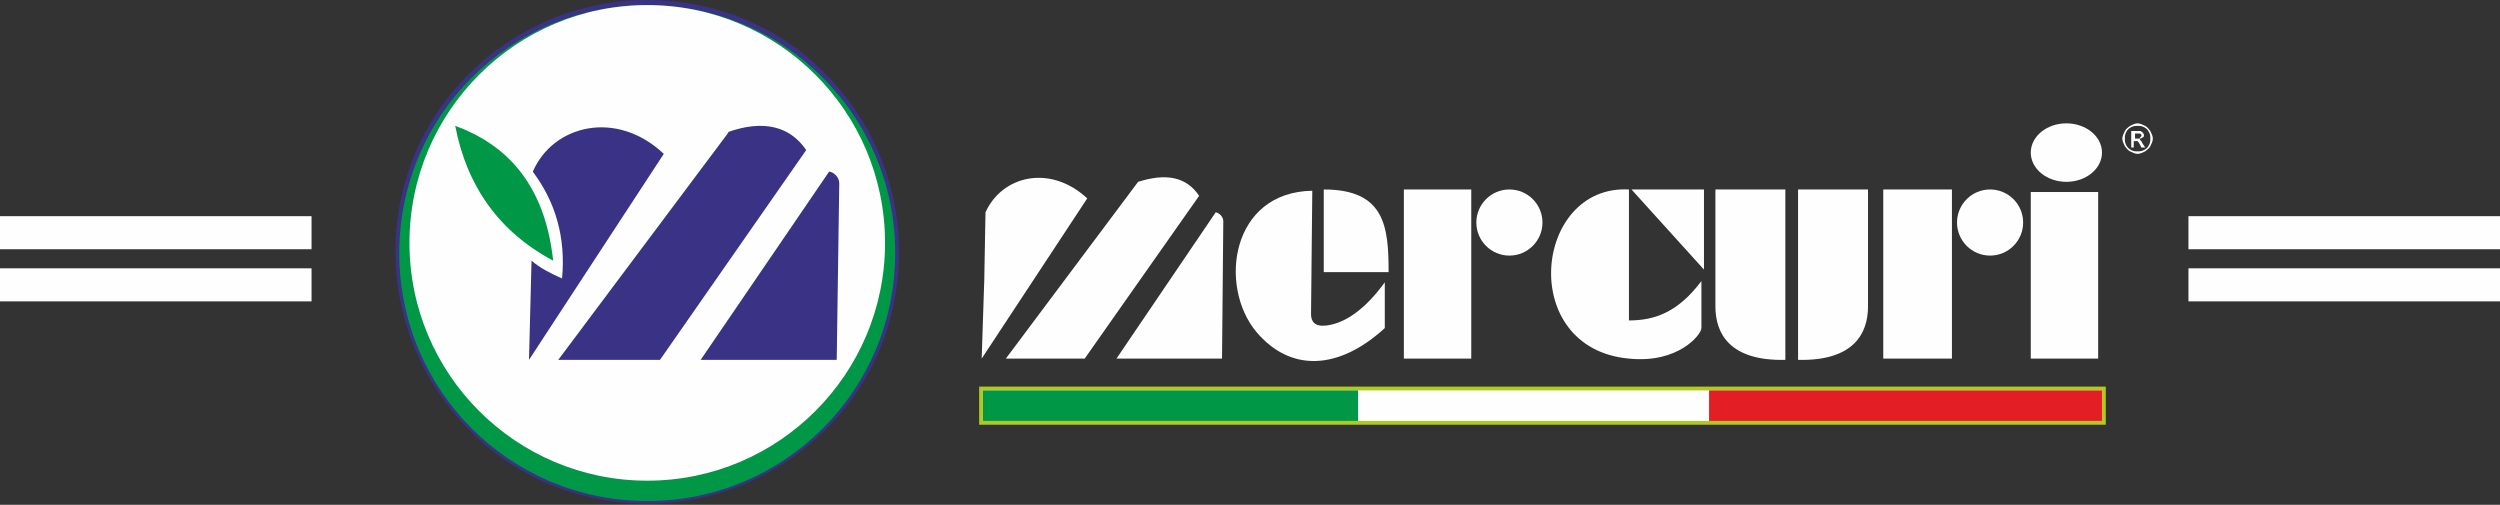
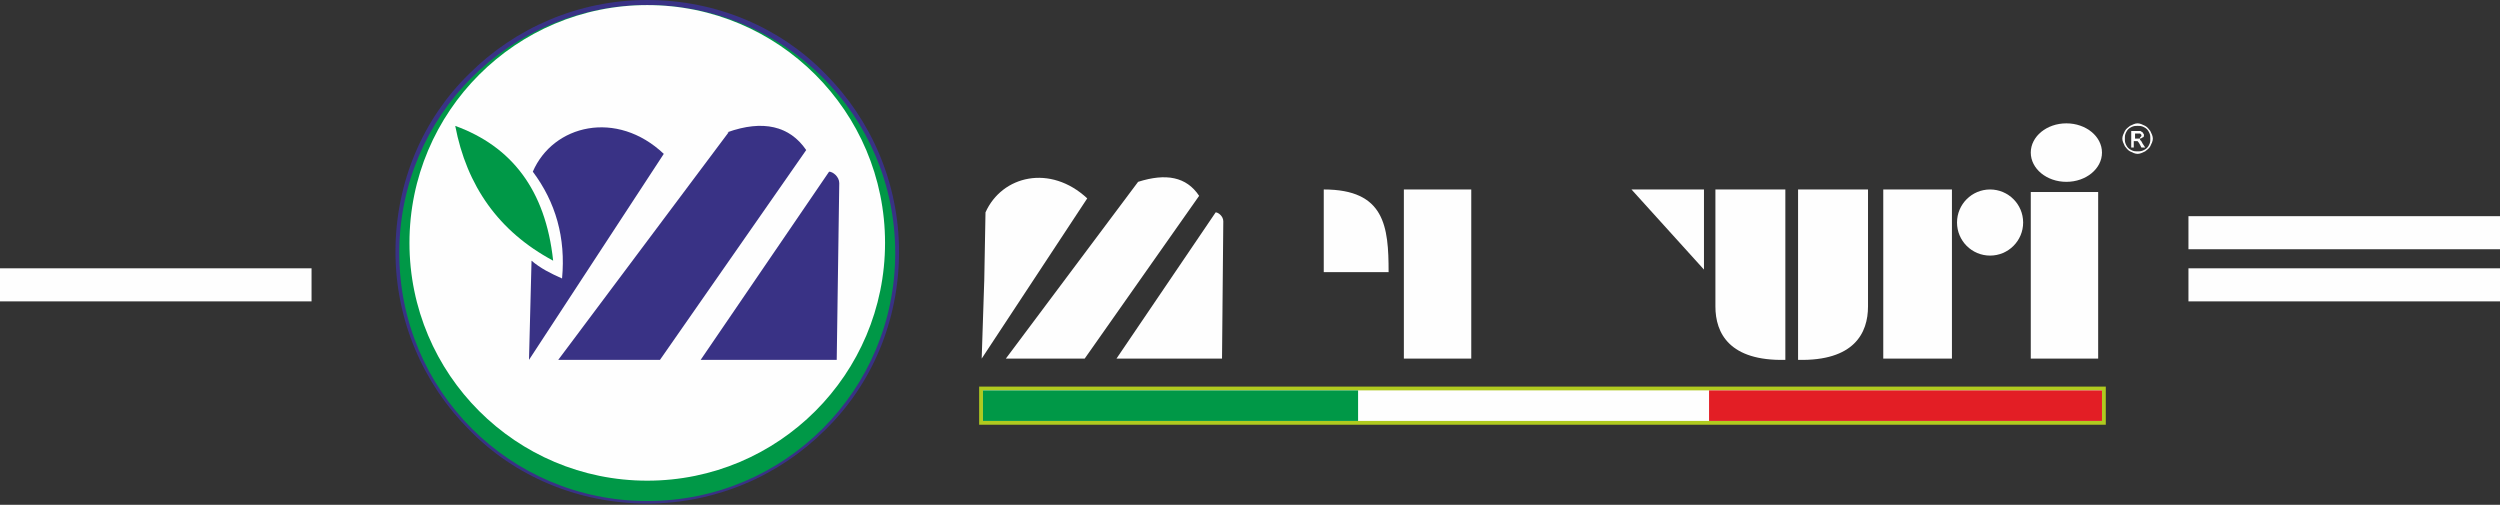
<svg xmlns="http://www.w3.org/2000/svg" xml:space="preserve" width="1966px" height="397px" version="1.1" style="shape-rendering:geometricPrecision; text-rendering:geometricPrecision; image-rendering:optimizeQuality; fill-rule:evenodd; clip-rule:evenodd" viewBox="0 0 1966 397">
  <rect x="0" y="0" width="1966" height="397" fill="#333333" stroke="none" />
  <defs>
    <style type="text/css">
   
    .fil2 {fill:#009847}
    .fil4 {fill:#393285}
    .fil6 {fill:#E31E25}
    .fil0 {fill:#FEFEFE}
    .fil1 {fill:#393285;fill-rule:nonzero}
    .fil5 {fill:#B0CA1F;fill-rule:nonzero}
    .fil3 {fill:#FEFEFE;fill-rule:nonzero}
   
  </style>
    <clipPath id="id0">
      <path d="M773 307l880 0 0 24 -880 0 0 -24z" />
    </clipPath>
  </defs>
  <g id="Livello_x0020_1">
    <g id="_931815472">
      <g>
        <g>
          <path class="fil0" d="M956 167l-78 115 42 0 41 0 1 -108c0,-4 -4,-7 -6,-7z" />
          <path class="fil0" d="M895 143l-104 139 62 0 90 -128c-10,-15 -26,-18 -48,-11z" />
          <path class="fil0" d="M774 221l-2 61 83 -126c-29,-27 -67,-18 -80,11l-1 55z" />
        </g>
        <g>
          <polygon class="fil0" points="1104,149 1157,149 1157,282 1104,282 " />
-           <circle class="fil0" cx="1187" cy="175" r="26" />
        </g>
        <g>
          <polygon class="fil0" points="1481,149 1535,149 1535,282 1481,282 " />
          <circle class="fil0" cx="1565" cy="175" r="26" />
        </g>
        <g>
          <polygon class="fil0" points="1597,151 1650,151 1650,282 1597,282 " />
          <ellipse class="fil0" cx="1625" cy="120" rx="28" ry="23" />
        </g>
        <g>
          <path class="fil0" d="M1041 149c48,0 51,29 51,65l-51 0 0 -65z" />
-           <path class="fil0" d="M1032 149l-1 98c0,6 3,10 12,9 17,-2 33,-16 46,-34l0 36c-36,33 -74,35 -101,3 -30,-36 -20,-110 44,-111z" />
        </g>
        <g>
          <path class="fil0" d="M1349 149l55 0 0 134c-44,1 -55,-21 -55,-42l0 -91z" />
          <path class="fil0" d="M1469 149l-55 0 0 134c44,1 55,-21 55,-42l0 -91z" />
        </g>
        <g>
          <polygon class="fil0" points="1283,149 1340,212 1340,149 " />
-           <path class="fil0" d="M1281 149c-75,-4 -88,125 0,133 39,4 57,-19 57,-24l0 -37c-18,24 -36,31 -57,31l0 -104z" />
        </g>
      </g>
      <g>
        <g>
          <rect class="fil0" y="211" width="245" height="26" />
-           <rect class="fil0" y="170" width="245" height="26" />
        </g>
        <g>
          <rect class="fil0" x="1721" y="211" width="245" height="26" />
          <rect class="fil0" x="1721" y="170" width="245" height="26" />
        </g>
      </g>
      <g>
        <path class="fil1" d="M509 0c55,0 105,22 140,58 36,36 58,86 58,140 0,55 -22,105 -58,140 -36,36 -86,58 -140,58 -55,0 -105,-22 -140,-58 -36,-36 -58,-86 -58,-140 0,-55 22,-105 58,-140 36,-36 86,-58 140,-58zm135 64c-35,-35 -82,-56 -135,-56 -53,0 -101,21 -135,56 -35,35 -56,82 -56,135 0,53 21,101 56,135 35,35 82,56 135,56 53,0 101,-21 135,-56 35,-35 56,-82 56,-135 0,-53 -21,-101 -56,-135z" />
        <path class="fil2" d="M509 4c108,0 195,87 195,195 0,108 -87,195 -195,195 -108,0 -195,-87 -195,-195 0,-108 87,-195 195,-195z" />
        <circle class="fil0" cx="509" cy="191" r="187" />
        <g>
          <g>
            <path class="fil3" d="M549 282l101 -148 5 3 -101 148 -3 1 -3 -5zm0 0l5 3 0 0 0 0 0 0 0 0 0 0 0 0 0 0 0 0 0 0 0 0 0 0 0 0 0 0 0 0 0 0 0 0 0 0 0 0 0 0 0 0 0 0 0 0 0 0 0 0 0 0 0 0 0 0 0 0 0 0 0 0 0 0 0 0 0 0 0 0 0 0 0 0 0 0 0 0 0 0 0 0 0 0 0 0 0 0 0 0 0 0 0 0 0 0 0 0 0 0 0 0 0 0 0 0 0 0 0 0 0 0 0 0 0 0 0 0 0 0 0 0 0 0 0 0 0 0 0 0zm57 5l-54 0 0 -6 54 0 0 6 0 0zm0 0l0 -6 0 0 0 0 0 0 0 0 0 0 0 0 0 0 0 0 0 0 0 0 0 0 0 0 0 0 0 0 0 0 0 0 0 0 0 0 0 0 0 0 0 0 0 0 0 0 0 0 0 0 0 0 0 0 0 0 0 0 0 0 0 0 0 0 0 0 0 0 0 0 0 0 0 0 0 0 0 0 0 0 0 0 0 0 0 0 0 0 0 0 0 0 0 0 0 0 0 0 0 0 0 0 0 0 0 0 0 0 0 0 0 0 0 0 0 0 0 0 0 0 0 0 0 0 0 0 0 0zm53 0l-53 0 0 -6 53 0 3 3 -3 3zm0 0l0 -6 0 0 0 0 0 0 0 0 0 0 0 0 0 0 0 0 0 0 0 0 0 0 0 0 0 0 0 0 0 0 0 0 0 0 0 0 0 0 0 0 0 0 0 0 0 0 0 0 0 0 0 0 0 0 0 0 0 0 0 0 0 0 0 0 0 0 0 0 0 0 0 0 0 0 0 0 0 0 0 0 0 0 0 0 0 0 0 0 0 0 0 0 0 0 0 0 0 0 0 0 0 0 0 0 0 0 0 0 0 0 0 0 0 0 0 0 0 0 0 0 0 0 0 0 0 0 0 0zm5 -142l-2 139 -6 0 2 -139 0 0 6 0zm0 0l-6 0 0 0 0 0 0 0 0 0 0 0 0 0 0 0 0 0 0 0 0 0 0 0 0 0 0 0 0 0 0 0 0 0 0 0 0 0 0 0 0 0 0 0 0 0 0 0 0 0 0 0 0 0 0 0 0 0 0 0 0 0 0 0 0 0 0 0 0 0 0 0 0 0 0 0 0 0 0 0 0 0 0 0 0 0 0 0 0 0 0 0 0 0 0 0 0 0 0 0 0 0 0 0 0 0 0 0 0 0 0 0 0 0 0 0 0 0 0 0 0 0 0 0 0 0 0 0 0 0zm-8 -8l-5 -3 3 -1 0 0 0 0 0 0 0 0 0 0 0 0 0 0 0 0 0 0 0 0 0 0 0 0 0 0 0 0 0 0 0 0 0 0 0 0 0 0 0 0 0 0 0 0 0 1 0 1 0 1 0 1 0 1 0 1 0 1 0 1 0 1 0 1 -6 0 0 0 0 0 0 0 0 0 0 0 0 0 0 0 0 0 0 0 0 0 0 0 0 0 0 0 0 0 0 0 0 0 0 0 0 0 0 0 0 0 0 0 0 0 0 0 0 0 0 0 0 0 0 0 0 0 0 0 0 0 0 0 0 0 3 -1zm-2 -5l-2 6 0 0 0 0 0 0 0 0 0 0 0 0 0 0 0 0 0 0 0 0 0 0 0 0 0 0 0 0 0 0 0 0 0 0 0 0 0 0 0 0 0 0 0 0 0 0 0 0 0 0 0 0 0 0 0 0 0 0 0 0 0 0 0 0 0 0 0 0 0 0 0 0 0 0 0 0 0 0 0 0 0 0 0 0 0 0 0 0 0 0 0 0 0 0 0 0 0 0 0 0 0 0 0 0 0 0 0 0 0 0 0 0 0 0 0 0 0 0 0 0 0 0 0 0 0 0 0 0z" />
            <path id="1" class="fil4" d="M652 135l-101 148 54 0 53 0 2 -139c0,-5 -5,-9 -8,-9z" />
          </g>
          <g>
-             <path class="fil3" d="M437 281l134 -179 5 4 -134 179 -2 1 -2 -5zm0 0l5 4 0 0 0 0 0 0 0 0 0 0 0 0 0 0 0 0 0 0 0 0 0 0 0 0 0 0 0 0 0 0 0 0 0 0 0 0 0 0 0 0 0 0 0 0 0 0 0 0 0 0 0 0 0 0 0 0 0 0 0 0 0 0 0 0 0 0 0 0 0 0 0 0 0 0 0 0 0 0 0 0 0 0 0 0 0 0 0 0 0 0 0 0 0 0 0 0 0 0 0 0 0 0 0 0 0 0 0 0 0 0 0 0 0 0 0 0 0 0 0 0 0 0 0 0 0 0 0 0zm83 5l-80 0 0 -6 80 0 2 5 -2 1zm0 0l0 -6 0 0 0 0 0 0 0 0 0 0 0 0 0 0 0 0 0 0 0 0 0 0 0 0 0 0 0 0 0 0 0 0 0 0 0 0 0 0 0 0 0 0 0 0 0 0 0 0 0 0 0 0 0 0 0 0 0 0 0 0 0 0 0 0 0 0 0 0 0 0 0 0 0 0 0 0 0 0 0 0 0 0 0 0 0 0 0 0 0 0 0 0 0 0 0 0 0 0 0 0 0 0 0 0 0 0 0 0 0 0 0 0 0 0 0 0 0 0 0 0 0 0 0 0 0 0 0 0zm118 -166l-115 165 -5 -3 115 -165 5 0 0 3zm0 0l-5 -3 0 0 0 0 0 0 0 0 0 0 0 0 0 0 0 0 0 0 0 0 0 0 0 0 0 0 0 0 0 0 0 0 0 0 0 0 0 0 0 0 0 0 0 0 0 0 0 0 0 0 0 0 0 0 0 0 0 0 0 0 0 0 0 0 0 0 0 0 0 0 0 0 0 0 0 0 0 0 0 0 0 0 0 0 0 0 0 0 0 0 0 0 0 0 0 0 0 0 0 0 0 0 0 0 0 0 0 0 0 0 0 0 0 0 0 0 0 0 0 0 0 0 0 0 0 0 0 0zm-62 -14l-5 -4 1 -1 3 -1 3 -1 3 -1 3 -1 3 -1 2 0 2 0 2 0 2 0 2 0 2 0 2 0 2 0 2 0 2 0 2 0 2 1 2 1 2 1 2 1 2 1 2 1 2 1 2 1 2 1 2 1 2 1 2 1 1 2 1 2 1 2 1 2 -5 3 -1 -2 -1 -2 -1 -1 -1 -1 -1 -1 -1 -1 -1 -1 -1 -1 -1 -1 -2 -1 -2 -1 -2 -1 -2 -1 -2 -1 -2 -1 -2 0 -2 0 -2 0 -2 0 -2 0 -2 0 -2 0 -2 0 -2 0 -2 0 -2 0 -2 0 -2 0 -2 1 -2 1 -2 1 -3 1 1 -1zm-3 -5l2 6 0 0 0 0 0 0 0 0 0 0 0 0 0 0 0 0 0 0 0 0 0 0 0 0 0 0 0 0 0 0 0 0 0 0 0 0 0 0 0 0 0 0 0 0 0 0 0 0 0 0 0 0 0 0 0 0 0 0 0 0 0 0 0 0 0 0 0 0 0 0 0 0 0 0 0 0 0 0 0 0 0 0 0 0 0 0 0 0 0 0 0 0 0 0 0 0 0 0 0 0 0 0 0 0 0 0 0 0 0 0 0 0 0 0 0 0 0 0 0 0 0 0 0 0 0 0 0 0z" />
            <path id="1" class="fil4" d="M573 104l-134 179 80 0 115 -165c-13,-19 -34,-24 -62,-14z" />
          </g>
          <g>
            <path class="fil3" d="M413 283l2 -78 6 0 -2 78 0 2 -6 -2zm0 0l6 0 0 0 0 0 0 0 0 0 0 0 0 0 0 0 0 0 0 0 0 0 0 0 0 0 0 0 0 0 0 0 0 0 0 0 0 0 0 0 0 0 0 0 0 0 0 0 0 0 0 0 0 0 0 0 0 0 0 0 0 0 0 0 0 0 0 0 0 0 0 0 0 0 0 0 0 0 0 0 0 0 0 0 0 0 0 0 0 0 0 0 0 0 0 0 0 0 0 0 0 0 0 0 0 0 0 0 0 0 0 0 0 0 0 0 0 0 0 0 0 0 0 0 0 0 0 0 0 0zm112 -161l-106 162 -5 -3 106 -162 5 -1 0 4zm0 0l-5 -3 0 0 0 0 0 0 0 0 0 0 0 0 0 0 0 0 0 0 0 0 0 0 0 0 0 0 0 0 0 0 0 0 0 0 0 0 0 0 0 0 0 0 0 0 0 0 0 0 0 0 0 0 0 0 0 0 0 0 0 0 0 0 0 0 0 0 0 0 0 0 0 0 0 0 0 0 0 0 0 0 0 0 0 0 0 0 0 0 0 0 0 0 0 0 0 0 0 0 0 0 0 0 0 0 0 0 0 0 0 0 0 0 0 0 0 0 0 0 0 0 0 0 0 0 0 0 0 0zm-104 10l-5 4 0 -3 2 -4 2 -3 2 -3 2 -3 2 -3 3 -3 3 -3 3 -2 3 -2 3 -2 3 -2 3 -2 4 -1 4 -1 4 -1 4 -1 4 -1 4 0 4 0 4 0 4 0 4 1 4 1 4 1 4 1 4 2 4 2 4 2 4 2 4 3 4 3 4 3 -4 4 -3 -3 -3 -3 -3 -3 -4 -2 -4 -2 -4 -2 -4 -2 -4 -1 -4 -1 -4 -1 -4 -1 -4 0 -4 0 -4 0 -3 0 -3 0 -3 1 -3 1 -3 1 -3 1 -3 1 -3 2 -3 2 -3 2 -3 2 -3 2 -2 2 -2 3 -2 3 -2 3 -2 3 -2 3 0 -3zm-5 1l6 3 0 0 0 0 0 0 0 0 0 0 0 0 0 0 0 0 0 0 0 0 0 0 0 0 0 0 0 0 0 0 0 0 0 0 0 0 0 0 0 0 0 0 0 0 0 0 0 0 0 0 0 0 0 0 0 0 0 0 0 0 0 0 0 0 0 0 0 0 0 0 0 0 0 0 0 0 0 0 0 0 0 0 0 0 0 0 0 0 0 0 0 0 0 0 0 0 0 0 0 0 0 0 0 0 0 0 0 0 0 0 0 0 0 0 0 0 0 0 0 0 0 0 0 0 0 0 0 0zm25 88l2 -6 -4 3 0 -3 0 -3 0 -3 0 -3 0 -3 0 -3 0 -3 0 -3 0 -3 0 -3 0 -3 0 -3 0 -3 -1 -3 -1 -3 -1 -3 -1 -3 -1 -3 -1 -2 -1 -2 -1 -2 -1 -2 -1 -2 -1 -2 -1 -2 -1 -2 -1 -2 -1 -2 -1 -2 -2 -2 -2 -2 -2 -2 5 -4 2 2 2 2 2 2 2 2 1 2 1 2 1 2 1 2 1 3 1 3 1 3 1 3 1 3 1 3 1 3 1 3 1 3 1 3 1 3 1 3 0 3 0 3 0 3 0 3 0 3 0 3 0 3 0 3 0 3 0 3 0 3 0 3 -4 3zm-2 -3l6 1 0 0 0 0 0 0 0 0 0 0 0 0 0 0 0 0 0 0 0 0 0 0 0 0 0 0 0 0 0 0 0 0 0 0 0 0 0 0 0 0 0 0 0 0 0 0 0 0 0 0 0 0 0 0 0 0 0 0 0 0 0 0 0 0 0 0 0 0 0 0 0 0 0 0 0 0 0 0 0 0 0 0 0 0 0 0 0 0 0 0 0 0 0 0 0 0 0 0 0 0 0 0 0 0 0 0 0 0 0 0 0 0 0 0 0 0 0 0 0 0 0 0 0 0 0 0 0 0zm-18 -13l-6 0 5 -2 1 0 1 0 1 0 1 0 1 0 1 0 1 0 1 0 1 0 1 0 1 0 1 0 1 0 1 0 1 0 1 0 1 0 1 0 1 0 1 0 1 0 1 0 1 0 1 0 1 0 1 0 1 0 1 0 1 0 1 0 1 0 1 0 -2 6 -1 0 -1 0 -1 0 -1 0 -1 0 -1 0 -1 0 -1 0 -1 0 -1 0 -1 0 -1 0 -1 0 -1 0 -1 0 -1 0 -1 0 -1 0 -1 0 -1 0 -1 0 -1 0 -1 0 -1 0 -1 -1 -1 -1 -1 -1 -1 -1 -1 -1 -1 -1 -1 -1 -1 -1 5 -2zm-1 -2l-4 5 0 0 0 0 0 0 0 0 0 0 0 0 0 0 0 0 0 0 0 0 0 0 0 0 0 0 0 0 0 0 0 0 0 0 0 0 0 0 0 0 0 0 0 0 0 0 0 0 0 0 0 0 0 0 0 0 0 0 0 0 0 0 0 0 0 0 0 0 0 0 0 0 0 0 0 0 0 0 0 0 0 0 0 0 0 0 0 0 0 0 0 0 0 0 0 0 0 0 0 0 0 0 0 0 0 0 0 0 0 0 0 0 0 0 0 0 0 0 0 0 0 0 0 0 0 0 0 0z" />
            <path id="1" class="fil4" d="M418 205l-2 78 106 -162c-37,-35 -87,-23 -103,14 18,24 26,52 23,84 -9,-4 -17,-8 -24,-14z" />
          </g>
          <g>
            <path class="fil3" d="M432 206l6 -1 -4 3 -4 -2 -4 -2 -4 -2 -4 -2 -4 -3 -4 -3 -3 -3 -3 -3 -3 -3 -3 -3 -3 -3 -3 -3 -3 -3 -3 -3 -3 -3 -2 -3 -2 -3 -2 -4 -2 -4 -2 -4 -2 -4 -2 -4 -2 -4 -2 -4 -2 -4 -2 -4 -1 -4 -1 -4 -1 -4 -1 -4 -1 -4 -1 -4 6 -1 1 4 1 4 1 4 1 4 1 4 1 4 1 4 2 4 2 4 2 4 2 4 2 4 2 4 2 3 2 3 2 3 2 3 2 3 3 3 3 3 3 3 3 3 3 3 3 3 3 3 3 3 3 3 3 2 4 2 4 2 4 2 4 2 -4 3zm2 2l3 -5 0 0 0 0 0 0 0 0 0 0 0 0 0 0 0 0 0 0 0 0 0 0 0 0 0 0 0 0 0 0 0 0 0 0 0 0 0 0 0 0 0 0 0 0 0 0 0 0 0 0 0 0 0 0 0 0 0 0 0 0 0 0 0 0 0 0 0 0 0 0 0 0 0 0 0 0 0 0 0 0 0 0 0 0 0 0 0 0 0 0 0 0 0 0 0 0 0 0 0 0 0 0 0 0 0 0 0 0 0 0 0 0 0 0 0 0 0 0 0 0 0 0 0 0 0 0 0 0zm-73 -109l-6 1 4 -3 4 2 4 2 4 2 4 2 4 2 4 2 4 2 3 2 3 3 3 3 3 3 3 3 3 3 3 3 3 3 3 3 2 3 2 4 2 4 2 4 2 4 2 4 2 4 2 4 2 4 1 5 1 5 1 5 1 5 1 5 1 5 1 5 -6 1 -1 -5 -1 -5 -1 -5 -1 -5 -1 -5 -1 -4 -1 -4 -1 -4 -2 -4 -2 -4 -2 -4 -2 -4 -2 -4 -2 -3 -2 -3 -2 -3 -2 -3 -3 -3 -3 -3 -3 -3 -3 -3 -3 -3 -3 -2 -3 -2 -3 -2 -3 -2 -3 -2 -4 -2 -4 -2 -4 -2 -4 -2 -4 -2 4 -3zm-2 -2l-2 6 0 0 0 0 0 0 0 0 0 0 0 0 0 0 0 0 0 0 0 0 0 0 0 0 0 0 0 0 0 0 0 0 0 0 0 0 0 0 0 0 0 0 0 0 0 0 0 0 0 0 0 0 0 0 0 0 0 0 0 0 0 0 0 0 0 0 0 0 0 0 0 0 0 0 0 0 0 0 0 0 0 0 0 0 0 0 0 0 0 0 0 0 0 0 0 0 0 0 0 0 0 0 0 0 0 0 0 0 0 0 0 0 0 0 0 0 0 0 0 0 0 0 0 0 0 0 0 0z" />
            <path id="1" class="fil2" d="M358 99c9,47 34,83 77,106 -6,-56 -33,-90 -77,-106z" />
          </g>
        </g>
      </g>
      <path class="fil3" d="M1681 97c2,0 4,1 6,2 2,1 3,3 4,4 1,2 2,4 2,6 0,2 -1,4 -2,6 -1,2 -3,3 -4,4 -2,1 -4,2 -6,2 -2,0 -4,-1 -6,-2 -2,-1 -3,-3 -4,-4 -1,-2 -2,-4 -2,-6 0,-2 1,-4 2,-6 1,-2 3,-3 4,-4 2,-1 4,-2 6,-2zm0 2c-2,0 -3,0 -5,1 -2,1 -3,2 -4,4 -1,2 -1,3 -1,5 0,2 0,3 1,5 1,2 2,3 4,4 2,1 3,1 5,1 2,0 3,0 5,-1 2,-1 3,-2 4,-4 1,-2 1,-3 1,-5 0,-2 0,-3 -1,-5 -1,-2 -2,-3 -4,-4 -2,-1 -3,-1 -5,-1zm-5 17l0 -13 4 0c2,0 3,0 3,0 1,0 1,1 2,1 0,1 1,1 1,2 0,1 0,2 -1,2 -1,1 -2,1 -3,1 0,0 1,0 1,1 1,1 1,1 2,3l2 3 -3 0 -1 -2c-1,-2 -2,-3 -2,-3 0,0 -1,0 -2,0l-1 0 0 5 -2 0zm2 -7l3 0c1,0 2,0 2,-1 0,0 1,-1 1,-1 0,0 0,-1 0,-1 0,0 -1,-1 -1,-1 0,0 -1,0 -2,0l-2 0 0 4z" />
      <g>
        <path class="fil5" d="M1653 310l-880 0 0 -6 880 0 3 3 -3 3zm0 -6l3 0 0 3 -3 -3zm-3 27l0 -24 6 0 0 24 -3 3 -3 -3zm6 0l0 3 -3 0 3 -3zm-883 -3l880 0 0 6 -880 0 -3 -3 3 -3zm0 6l-3 0 0 -3 3 3zm3 -27l0 24 -6 0 0 -24 3 -3 3 3zm-6 0l0 -3 3 0 -3 3z" />
      </g>
      <polygon id="1" class="fil0" points="773,307 1653,307 1653,331 773,331 " />
      <g style="clip-path:url(#id0)">
        <g>
          <g>
            <rect class="fil2" x="732" y="289" width="336" height="61" />
            <rect class="fil6" x="1344" y="287" width="359" height="61" />
          </g>
        </g>
      </g>
    </g>
  </g>
</svg>